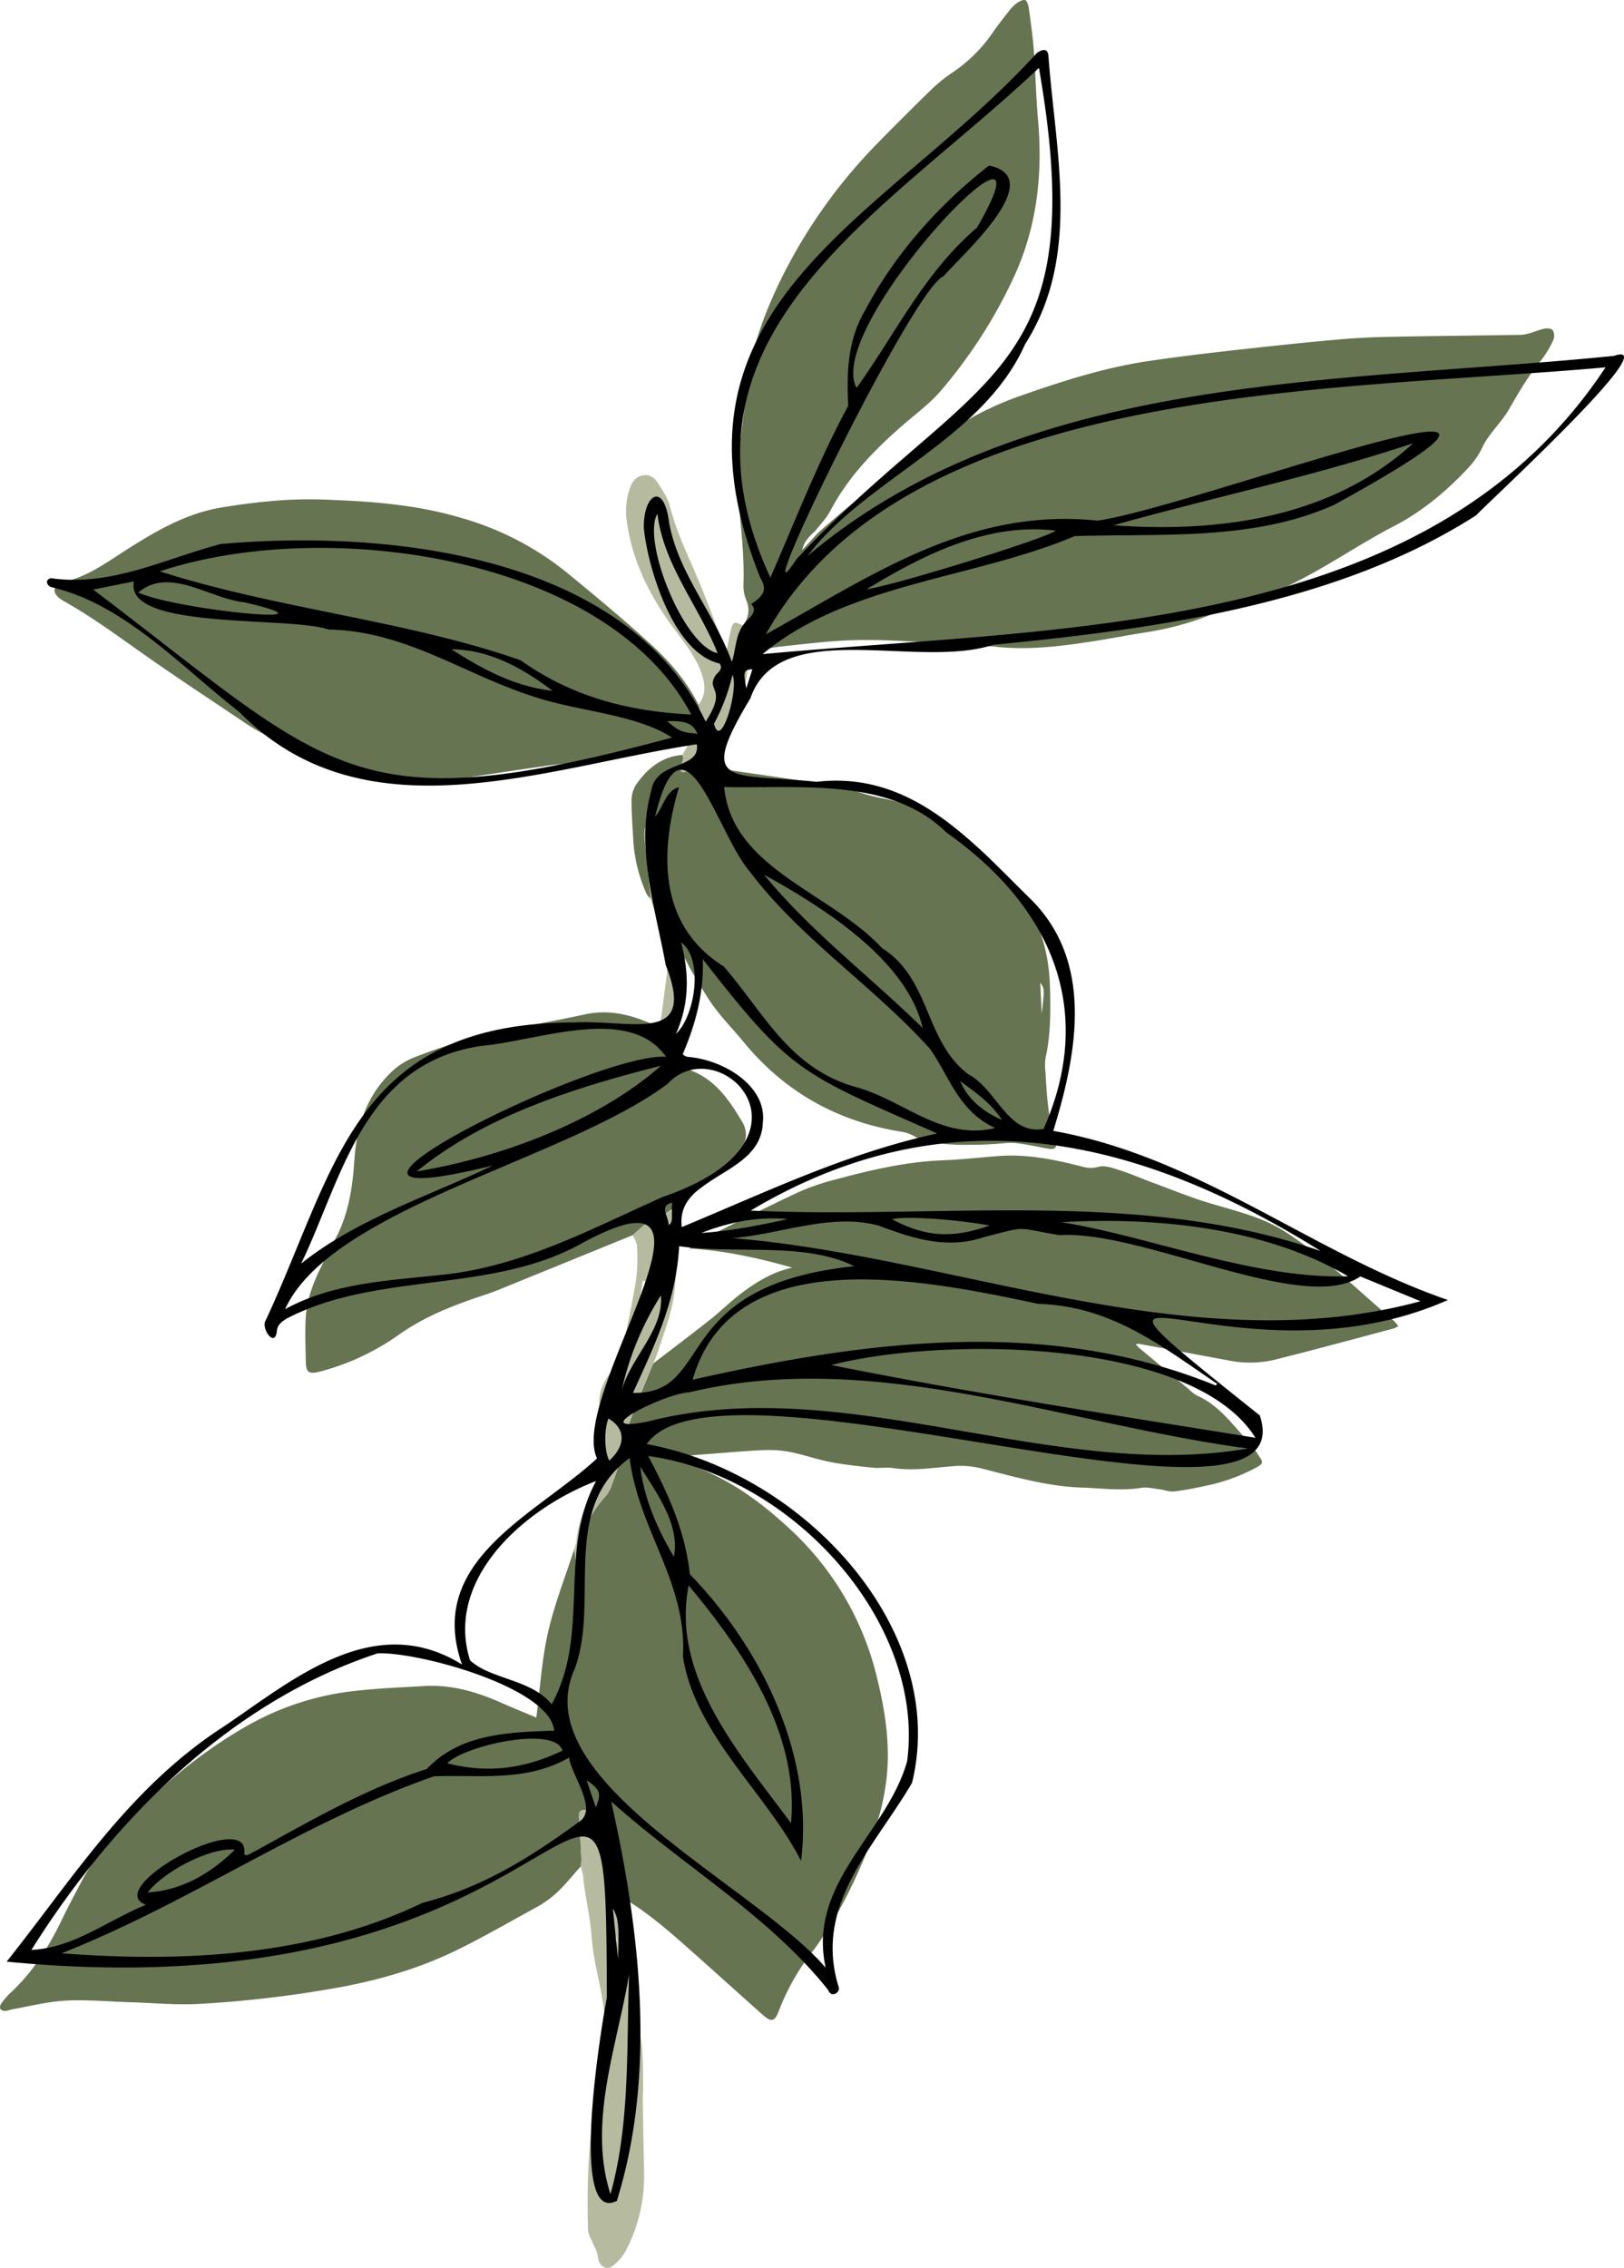
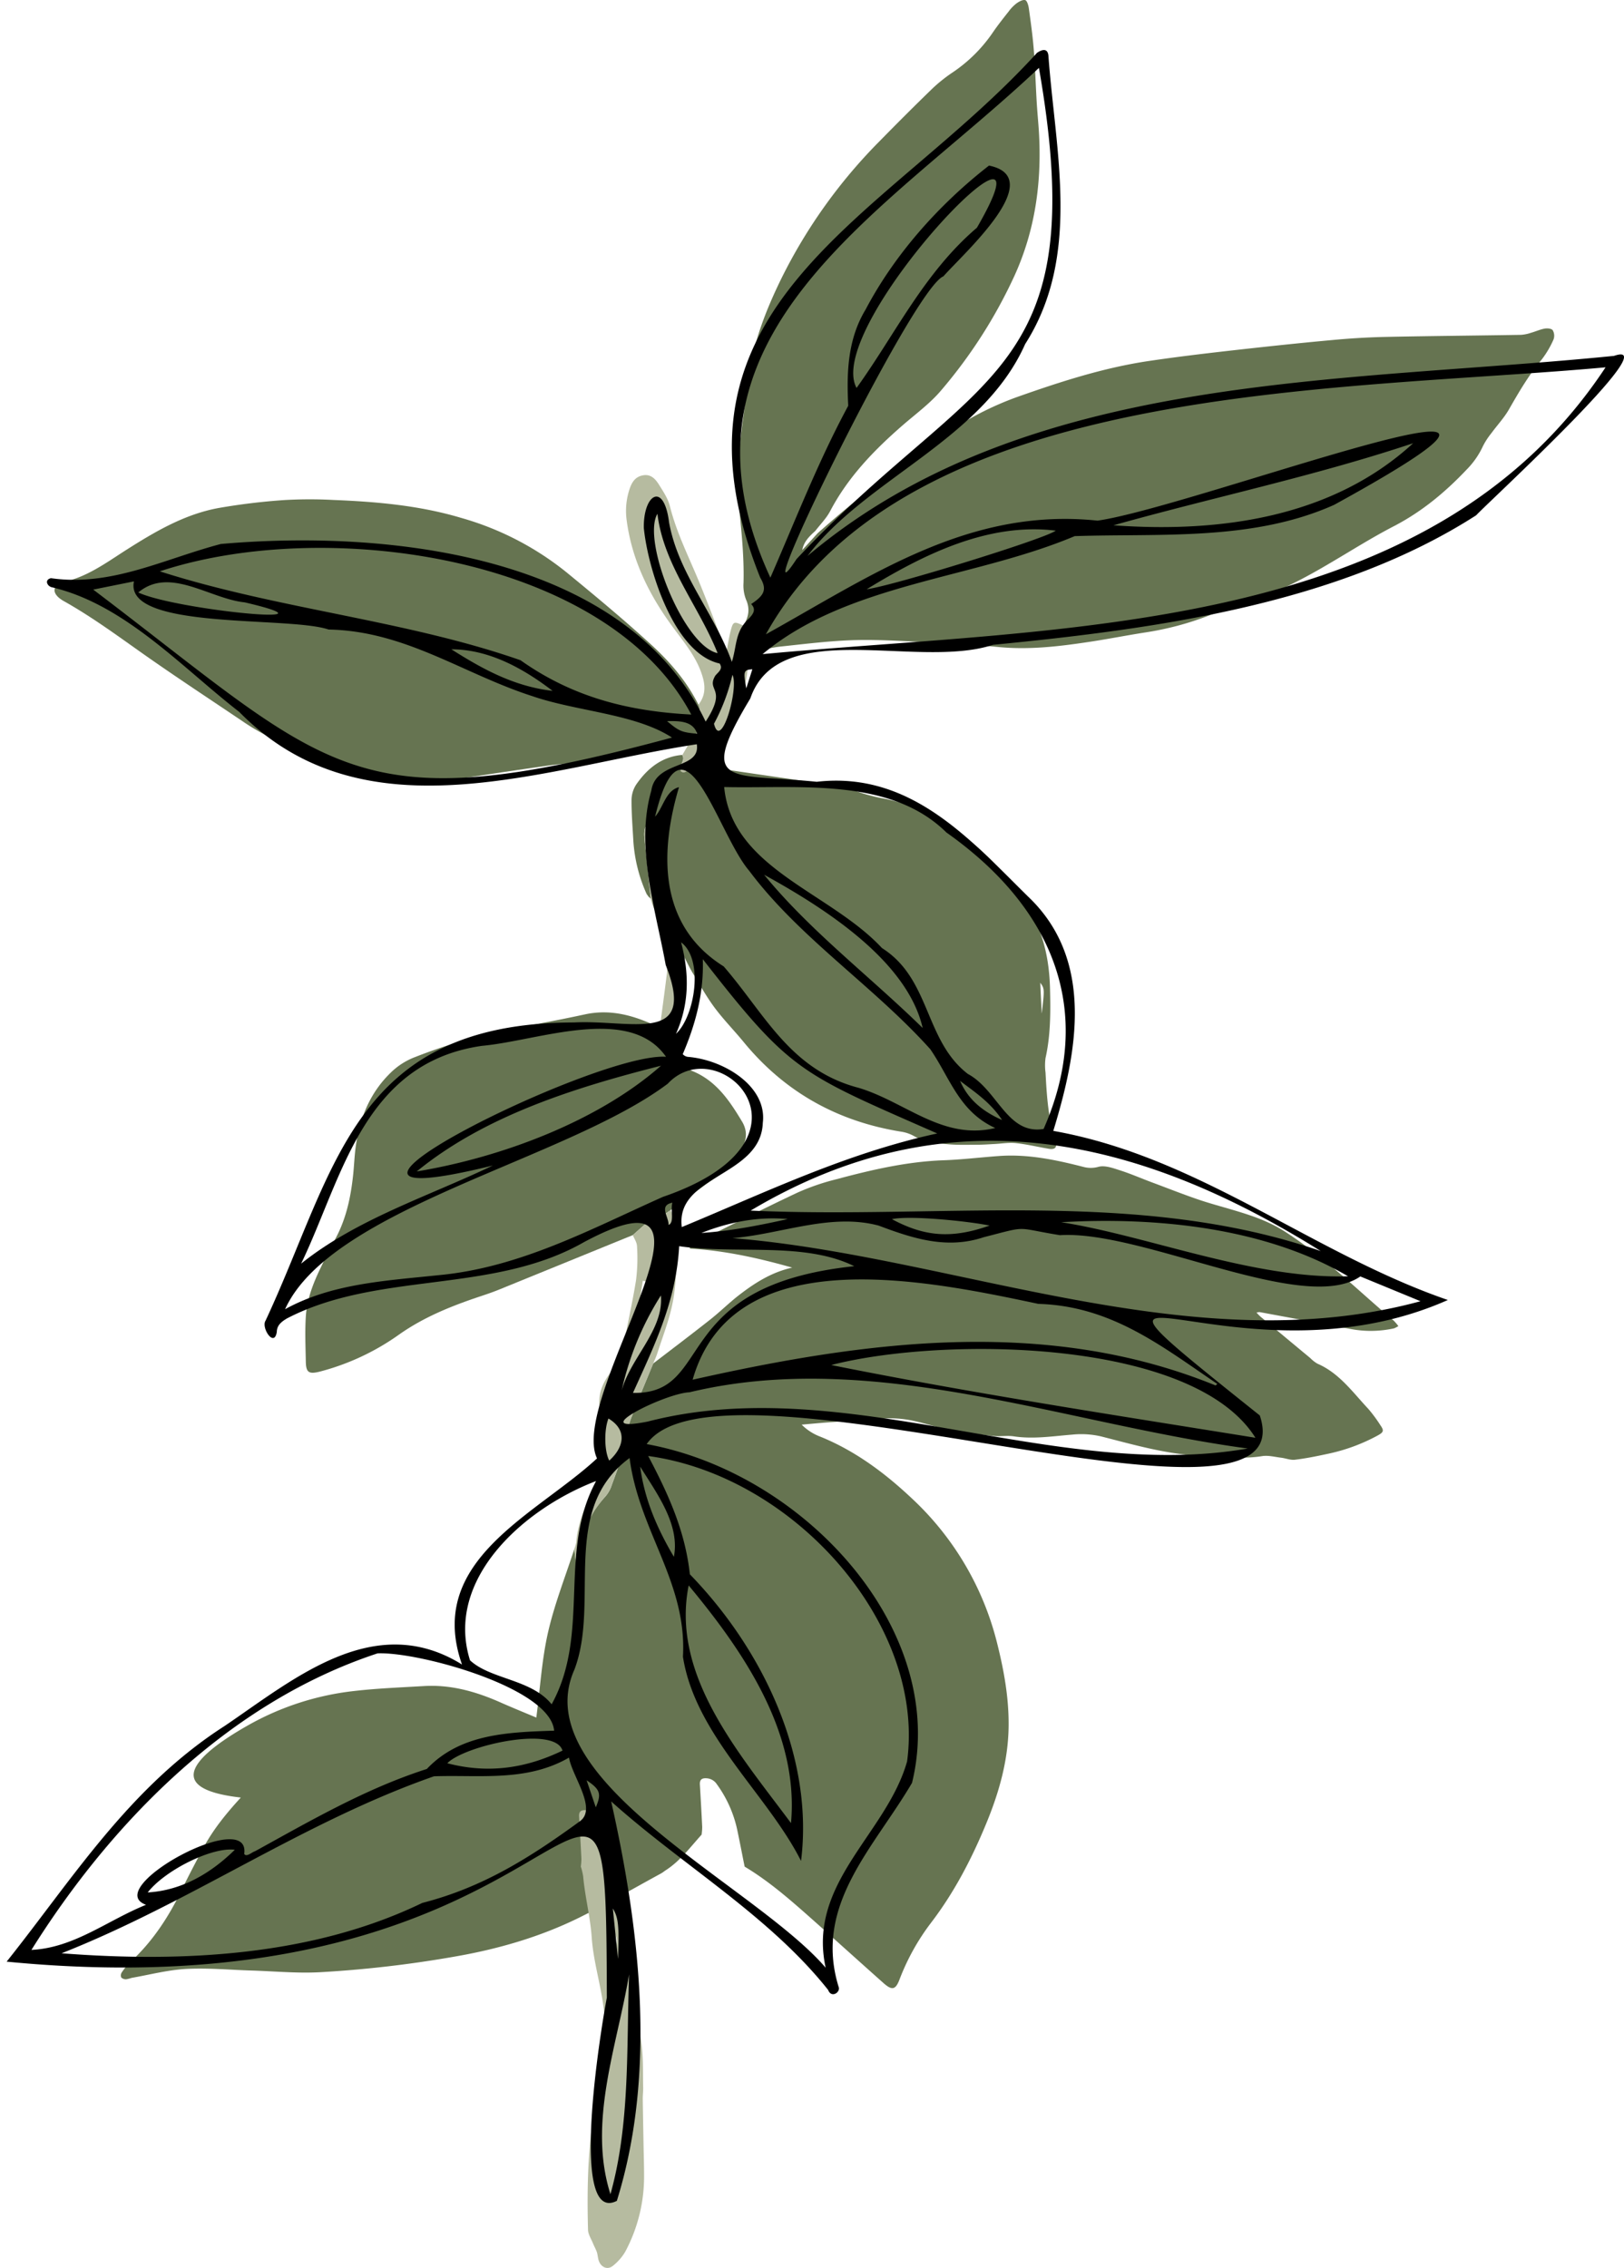
<svg xmlns="http://www.w3.org/2000/svg" viewBox="0 0 593.65 828.9">
  <defs>
    <style>.cls-1{fill:#667451;}.cls-2{fill:#b6bba0;}.cls-3{fill:#b2b2b2;}</style>
  </defs>
  <g id="Ebene_2" data-name="Ebene 2">
    <g id="Ebene_1-2" data-name="Ebene 1">
-       <path class="cls-1" d="M238.77,498.38c6.95-5.34,13.95-10.62,20.83-16.05,3.44-2.71,6.58-5.82,10-8.53,6-4.69,12.27-8.76,20-10.48-12.31-3.47-24.63-6.23-37.36-6.95l-.26-.86c1.23-.68,2.44-1.4,3.7-2,11.93-5.9,23.8-11.94,35.84-17.6a84.08,84.08,0,0,1,14-4.83c13-3.48,26.06-6.54,39.61-7,6.7-.25,13.38-1.07,20.08-1.55,10.56-.76,20.75,1.4,30.89,4a10.3,10.3,0,0,0,5.45-.05c2.36-.63,5.34.48,7.9,1.3,4,1.28,7.89,3,11.84,4.46,5.38,2,10.74,4.13,16.17,6,3.74,1.3,7.57,2.36,11.38,3.46,7.23,2.11,14.34,4.27,20.84,8.45,14.53,9.33,26.69,21.49,39.78,32.55a17.45,17.45,0,0,1,1.71,2,9.5,9.5,0,0,1-1.58.83c-14.71,3.9-29.39,7.92-44.16,11.59a39.88,39.88,0,0,1-16.78.05c-10.79-2-21.56-4-32.35-6a5.26,5.26,0,0,0-1.14.18,19,19,0,0,0,1.36,1.41q9.17,7.65,18.35,15.27a12,12,0,0,0,2.56,2c8,3.45,12.89,10.46,18.59,16.51a52.85,52.85,0,0,1,4.4,5.95c1.39,2,1.26,2.56-1,3.8a67,67,0,0,1-18.5,6.75c-3.89.84-7.8,1.63-11.74,2.1-1.65.19-3.4-.56-5.12-.76-2.29-.28-4.67-.92-6.87-.56-7.28,1.18-14.51.14-21.74-.1-12.71-.43-24.88-4-37.11-7.11a32.19,32.19,0,0,0-10.58-.65c-7.08.56-14.15,1.71-21.31.63-2.42-.37-5,.12-7.41-.14-5.17-.54-10.36-1.07-15.45-2.06s-9.8-2.69-14.77-3.67a41.18,41.18,0,0,0-9.79-.68c-7.12.31-14.22,1-21.32,1.5-2.71.21-5.42.47-8.82.77a19.14,19.14,0,0,0,6.93,4.44c12.66,5.16,23.45,13.21,33.27,22.45a107.75,107.75,0,0,1,31.3,53.21c2.47,9.88,4.26,19.83,4.15,30.09-.14,12.46-3.45,24.12-8.14,35.5-5.3,12.86-11.65,25.13-20.13,36.26a82.61,82.61,0,0,0-11.59,20.79c-1.47,3.88-2.75,4.16-5.94,1.32-9.12-8.11-18.17-16.31-27.3-24.41-7.4-6.55-14.87-13-23.4-18.1-.84-4.17-1.64-8.34-2.51-12.49a44.12,44.12,0,0,0-7.64-17.61,4.78,4.78,0,0,0-3.71-2.19c-1.79-.14-2.6.49-2.5,2.29.3,5.16.6,10.32.85,15.49a20.73,20.73,0,0,1-.22,2.82c-4.13,4.56-7.8,9.59-13.09,13-.58.37-1.1.83-1.7,1.16-10,5.44-19.85,11.18-30.05,16.22-14.24,7-29.4,11.39-45,14.12a421.27,421.27,0,0,1-49.79,5.79c-8.32.44-16.71-.38-25.07-.63-7.94-.24-15.9-1-23.81-.57-6.65.37-13.23,2.11-19.83,3.26a12.27,12.27,0,0,1-2,.51,2.51,2.51,0,0,1-1.79-.62,2,2,0,0,1,.14-1.84,23.35,23.35,0,0,1,3.13-3.8c8.11-7.46,14-16.45,18.78-26.32,2.5-5.19,5.2-10.29,7.91-15.38,3.63-6.84,8.54-12.79,13.73-18.46C57.65,653.59,73.12,640.5,91,630.43a101.47,101.47,0,0,1,38.16-12.32c8.55-1,17.2-1.33,25.81-1.84,9.69-.58,18.75,1.94,27.53,5.78,4.49,2,9,3.83,13.55,5.74,1.41-10.72,2-21.29,4.36-31.48s6.29-20.13,9.54-30.17c.34,3,.68,6,1.09,9.68.86-4.57,1.9-8.42,2.24-12.33.55-6.36,3.53-11.4,7.56-16a12.55,12.55,0,0,0,2.45-3.73c2.08-5.91,4.53-11.69,5.45-18a38.79,38.79,0,0,1,2.32-8.3C233.49,511,236.18,504.73,238.77,498.38Z" />
+       <path class="cls-1" d="M238.77,498.38c6.95-5.34,13.95-10.62,20.83-16.05,3.44-2.71,6.58-5.82,10-8.53,6-4.69,12.27-8.76,20-10.48-12.31-3.47-24.63-6.23-37.36-6.95l-.26-.86c1.23-.68,2.44-1.4,3.7-2,11.93-5.9,23.8-11.94,35.84-17.6a84.08,84.08,0,0,1,14-4.83c13-3.48,26.06-6.54,39.61-7,6.7-.25,13.38-1.07,20.08-1.55,10.56-.76,20.75,1.4,30.89,4a10.3,10.3,0,0,0,5.45-.05c2.36-.63,5.34.48,7.9,1.3,4,1.28,7.89,3,11.84,4.46,5.38,2,10.74,4.13,16.17,6,3.74,1.3,7.57,2.36,11.38,3.46,7.23,2.11,14.34,4.27,20.84,8.45,14.53,9.33,26.69,21.49,39.78,32.55a17.45,17.45,0,0,1,1.71,2,9.5,9.5,0,0,1-1.58.83a39.88,39.88,0,0,1-16.78.05c-10.79-2-21.56-4-32.35-6a5.26,5.26,0,0,0-1.14.18,19,19,0,0,0,1.36,1.41q9.17,7.65,18.35,15.27a12,12,0,0,0,2.56,2c8,3.45,12.89,10.46,18.59,16.51a52.85,52.85,0,0,1,4.4,5.95c1.39,2,1.26,2.56-1,3.8a67,67,0,0,1-18.5,6.75c-3.89.84-7.8,1.63-11.74,2.1-1.65.19-3.4-.56-5.12-.76-2.29-.28-4.67-.92-6.87-.56-7.28,1.18-14.51.14-21.74-.1-12.71-.43-24.88-4-37.11-7.11a32.19,32.19,0,0,0-10.58-.65c-7.08.56-14.15,1.71-21.31.63-2.42-.37-5,.12-7.41-.14-5.17-.54-10.36-1.07-15.45-2.06s-9.8-2.69-14.77-3.67a41.18,41.18,0,0,0-9.79-.68c-7.12.31-14.22,1-21.32,1.5-2.71.21-5.42.47-8.82.77a19.14,19.14,0,0,0,6.93,4.44c12.66,5.16,23.45,13.21,33.27,22.45a107.75,107.75,0,0,1,31.3,53.21c2.47,9.88,4.26,19.83,4.15,30.09-.14,12.46-3.45,24.12-8.14,35.5-5.3,12.86-11.65,25.13-20.13,36.26a82.61,82.61,0,0,0-11.59,20.79c-1.47,3.88-2.75,4.16-5.94,1.32-9.12-8.11-18.17-16.31-27.3-24.41-7.4-6.55-14.87-13-23.4-18.1-.84-4.17-1.64-8.34-2.51-12.49a44.12,44.12,0,0,0-7.64-17.61,4.78,4.78,0,0,0-3.71-2.19c-1.79-.14-2.6.49-2.5,2.29.3,5.16.6,10.32.85,15.49a20.73,20.73,0,0,1-.22,2.82c-4.13,4.56-7.8,9.59-13.09,13-.58.37-1.1.83-1.7,1.16-10,5.44-19.85,11.18-30.05,16.22-14.24,7-29.4,11.39-45,14.12a421.27,421.27,0,0,1-49.79,5.79c-8.32.44-16.71-.38-25.07-.63-7.94-.24-15.9-1-23.81-.57-6.65.37-13.23,2.11-19.83,3.26a12.27,12.27,0,0,1-2,.51,2.51,2.51,0,0,1-1.79-.62,2,2,0,0,1,.14-1.84,23.35,23.35,0,0,1,3.13-3.8c8.11-7.46,14-16.45,18.78-26.32,2.5-5.19,5.2-10.29,7.91-15.38,3.63-6.84,8.54-12.79,13.73-18.46C57.65,653.59,73.12,640.5,91,630.43a101.47,101.47,0,0,1,38.16-12.32c8.55-1,17.2-1.33,25.81-1.84,9.69-.58,18.75,1.94,27.53,5.78,4.49,2,9,3.83,13.55,5.74,1.41-10.72,2-21.29,4.36-31.48s6.29-20.13,9.54-30.17c.34,3,.68,6,1.09,9.68.86-4.57,1.9-8.42,2.24-12.33.55-6.36,3.53-11.4,7.56-16a12.55,12.55,0,0,0,2.45-3.73c2.08-5.91,4.53-11.69,5.45-18a38.79,38.79,0,0,1,2.32-8.3C233.49,511,236.18,504.73,238.77,498.38Z" />
      <path class="cls-1" d="M271.69,228.76c1.91-3.06,2.6-6.11,1-9.66a14.06,14.06,0,0,1-.9-6c.3-10.6-1-21.07-2-31.59-.56-5.82,0-11.79.54-17.65.85-8.59,2.23-17.13,3.32-25.7,1.66-13,6.38-24.93,12.08-36.57a192.12,192.12,0,0,1,35.81-50c6.24-6.36,12.54-12.68,18.94-18.88a55.8,55.8,0,0,1,7.69-6.2A54.69,54.69,0,0,0,363,11.76c1.78-2.6,3.75-5.08,5.71-7.56a14.77,14.77,0,0,1,2.85-2.95c.93-.67,2.32-1.46,3.21-1.2.69.21,1.16,1.93,1.32,3,.69,5,1.4,10,1.8,15.08.51,6.42.7,12.87,1.08,19.3.22,3.7.6,7.38.82,11.08,1.05,18.08-1.38,35.6-8.91,52.19a180.33,180.33,0,0,1-26.75,41.87c-4,4.77-9.21,8.59-14,12.73-10.52,9.14-20.1,19-26.68,31.54-1.39,2.63-3.59,4.83-5.42,7.22-2.12,1.92-4.19,3.88-4.77,7l5.64-6.17a450.52,450.52,0,0,1,47.48-36.79,113.4,113.4,0,0,1,25.2-12.91c15.8-5.59,31.72-10.77,48.35-13.24,9.49-1.41,19-2.56,28.55-3.65,12.8-1.45,25.6-2.83,38.43-4,6.41-.61,12.85-1,19.29-1.15,16.6-.35,33.2-.48,49.8-.76a14.41,14.41,0,0,0,3.59-.73c1.72-.48,3.37-1.25,5.11-1.56,1-.17,2.51,0,2.91.63a4,4,0,0,1,.28,3.35,35.13,35.13,0,0,1-4.39,7.42c-4.68,5.63-8.32,11.88-11.94,18.2-1.76,3.06-4.25,5.7-6.35,8.58a26.53,26.53,0,0,0-3.13,4.8,29.83,29.83,0,0,1-5.8,8.4c-7.87,8.34-16.52,15.55-26.8,20.87-8.27,4.29-16.16,9.31-24.19,14-10.67,6.3-21.7,11.8-33.61,15.38-3.42,1-6.82,2.12-10.15,3.4a110.09,110.09,0,0,1-22.64,6c-7.05,1.09-14,2.49-21.09,3.54-10.85,1.63-21.69,2.9-32.74,1.83-10.23-1-20.5-1.49-30.77-2-7.8-.37-15.64-.79-23.44-.48-8.61.34-17.19,1.42-25.78,2.33-2.8.3-5.55,1.07-8.32,1.62l-1.8.57-1.53-.06c-.38-.82-1.31-1.93-1.06-2.41C273.77,233.41,271.67,231.2,271.69,228.76Z" />
      <path class="cls-1" d="M252,271.62c-11.59,2.14-23.17,4.42-34.8,6.36-5.66.94-11.46,1.08-17.16,1.89-14.38,2.05-28.75,4.25-43.11,6.44a34.6,34.6,0,0,1-17-1.75c-10.86-3.84-21.75-7.62-32.63-11.43a80.76,80.76,0,0,1-18.32-9.29c-12.18-8.22-24.48-16.27-36.49-24.73-9.54-6.73-18.93-13.65-29.13-19.38a11.12,11.12,0,0,1-1.71-1.15c-2.55-2.15-2.23-4.25.84-5.63a1.82,1.82,0,0,1,.39-.14C31.66,211,38.7,205.76,46.15,201c10.52-6.68,21.41-13.11,33.94-15.35a231.4,231.4,0,0,1,23.64-2.86,163.28,163.28,0,0,1,18.11-.05c15.78.63,31.49,2,46.73,6.55a108.43,108.43,0,0,1,38.53,19.91c10.4,8.53,20.76,17.13,30.68,26.19,7,6.37,13.23,13.56,17.52,22.18,1.28,2.72-.17,5.37-.26,8.05A7.23,7.23,0,0,1,252,271.62Z" />
      <path class="cls-1" d="M261.84,280.77l1.53.25,3.46.49c13.42,2,26.86,3.87,40.26,6,3.2.51,6.25,1.91,9.4,2.81,2.09.6,4.21,1.12,6.35,1.52,12.2,2.3,22.63,8.28,32.16,15.87a93.92,93.92,0,0,1,20.29,23.08c6,9.36,8.27,19.64,8.54,30.51.21,8.51.25,17-1.64,25.42a20.1,20.1,0,0,0,0,5.31c.44,8.49,1,16.95,3.65,25.13.7,2.22-.15,3.11-2.45,2.73-4-.67-8-1.64-12.07-2.08-2.55-.27-5.17.2-7.76.33-2,.11-4.1.26-6.14.27-3.54,0-7.1.14-10.61-.16-4.35-.37-8.73-.72-12.69-3a14,14,0,0,0-4.57-1.59c-23.33-3.72-42.65-14.45-57.69-32.77-3.48-4.24-7.35-8.17-10.62-12.56-2.94-3.94-5.34-8.28-7.9-12.49-1.14-1.87-2.07-3.86-3.1-5.8-3.43-5.77-4.64-12.23-5.89-18.69-1.62-8.33-3.21-16.67-4.9-25a12.93,12.93,0,0,0-1.52-3.79,1.14,1.14,0,0,0-2.17.24,8.72,8.72,0,0,0-.22,2.84c.18,2.45.46,4.91.72,7.36q.81,7.76,1.64,15.52l-.84-.8-.68-.94a56.09,56.09,0,0,1-4.86-19.38c-.27-5-.7-10.1-.66-15.15a10.53,10.53,0,0,1,1.83-5.68c4.06-5.77,9.28-10,16.68-10.64,1,1.58-.22,2.83-.57,4.23a2.27,2.27,0,0,0,.25,1.85,1.76,1.76,0,0,0,1.76-.08c2.51-2.72,4.53-1.12,6.57.6.69.59,1.38,1.16,2.29,1.92C260.52,283.09,261.18,281.93,261.84,280.77Zm119,89.53c1-8.79,1-8.94-.57-11.1C380.42,363.05,380.61,366.68,380.8,370.3Zm-23.65,45.14c.33.24.5.45.69.48a2.74,2.74,0,0,0,.79-.09c-.07-.18-.13-.5-.2-.5A9.74,9.74,0,0,0,357.15,415.44Z" />
      <path class="cls-1" d="M231.32,451.44q-24.39,9.94-48.79,19.88c-2.15.88-4.36,1.64-6.57,2.38-10.59,3.51-20.9,7.61-30.09,14.1a88.24,88.24,0,0,1-28.94,13.53c-4,1-5.07.39-5.14-3.67-.1-5.47-.34-11,0-16.4.39-6.23,2.6-12,5.31-17.64,1.61-3.34,3.16-6.72,5-9.94,4.33-7.56,6.1-15.81,7-24.34.34-3.27.46-6.57.88-9.83,1.4-10.8,5.36-20.47,13.43-28a25.72,25.72,0,0,1,8.31-5.14,206.84,206.84,0,0,1,34.7-10.22c9.16-1.71,18.33-3.42,27.44-5.39,8.93-1.93,17.12.19,25.13,3.85.75.34,1.47.74,2.2,1.12a10.72,10.72,0,0,1,.56,2.37,5.27,5.27,0,0,1-.67,1.78,10.74,10.74,0,0,1-1.61-1c-.94-.82-1.33-2.43-4-2.07l9.91,9.48c2.58,1.77,4.95,4,7.78,5.21,8.73,3.6,13.54,10.86,18.09,18.43,2.22,3.69,1.71,7.35-.76,10.8a1.78,1.78,0,0,0-.23.33c-2.3,5.92-7.75,8.58-12.45,12l-12.61,9.22-2.39,1.62a3.6,3.6,0,0,0-.63.29c-.95.07-2.17-.22-2.79.27C236.6,446.68,234,449.1,231.32,451.44Z" />
      <path class="cls-2" d="M212.31,682.24a20.73,20.73,0,0,0,.22-2.82c-.25-5.17-.55-10.33-.85-15.49-.1-1.8.71-2.43,2.5-2.29a4.78,4.78,0,0,1,3.71,2.19,44.12,44.12,0,0,1,7.64,17.61c.87,4.15,1.67,8.32,2.51,12.49.15,1.91.28,3.82.47,5.73.69,7,1.4,13.89,2.09,20.84.05.54,0,1.1.07,1.64,1.32,8.54,2.88,17,3.9,25.6.62,5.13.41,10.35.54,15.53,0,1.36-.17,2.72-.15,4.09.08,5.75.2,11.49.3,17.24.07,3.42.18,6.84.18,10.26A58.29,58.29,0,0,1,228.57,823a18.69,18.69,0,0,1-4.51,5.17c-1.91,1.59-4.3.63-5.17-1.82-.37-1-.37-2.17-.72-3.2s-1-2.15-1.43-3.24c-.65-1.61-1.74-3.22-1.79-4.85-.43-15.93-.06-31.84,3-47.55.57-2.88.49-6.06,3.71-7.84.61-.34.73-2,.67-3-.36-5.74-1.06-11.47-1.23-17.22-.31-10.65-4.06-20.76-4.8-31.27-.52-7.56-2.45-14.84-3.12-22.33A22.57,22.57,0,0,0,212.31,682.24Zm10.76,50.19.88,0c-.22-2.81.55-5.72-.69-8.42l-1.07.1C222.48,726.9,222.78,729.66,223.07,732.43ZM224.16,711h1.09c.6-1.7,0-3.24-1.09-5.58Z" />
      <path class="cls-2" d="M261.84,280.77c-.66,1.16-1.32,2.32-2.14,3.74-.91-.76-1.6-1.33-2.29-1.92-2-1.72-4.06-3.32-6.57-.6a1.76,1.76,0,0,1-1.76.08,2.27,2.27,0,0,1-.25-1.85c.35-1.4,1.59-2.65.57-4.23l2.56-4.37a7.23,7.23,0,0,0,3.08-6c.09-2.68,1.54-5.33.26-8.05,2.29-2.89,2.65-6,1.71-9.57-2.08-7.83-7.37-13.64-11.94-20-8.19-11.37-14.16-23.8-16-37.88a25.29,25.29,0,0,1,1.07-11.38c.83-2.47,2.05-4.49,4.89-5,3-.54,4.63,1.44,5.94,3.54,1.52,2.43,3.22,5,3.89,7.66,2.44,9.81,7,18.73,10.81,28,3.13,7.62,6,15.33,9,23,.23.61.46,1.23.87,2.35.57-2.9.93-5.28,1.52-7.6.92-3.6,1.23-3.69,4.68-2,0,2.44,2.08,4.65.65,7.31-.25.48.68,1.59,1.06,2.41.62,11.25-3.81,21.15-8.37,31C263.35,273.09,261.49,276.6,261.84,280.77Z" />
      <path class="cls-2" d="M231.32,451.44c2.67-2.34,5.28-4.76,8.06-6.95.62-.49,1.84-.2,2.79-.27-.06,1.39.12,2.63,1.82,3,0-1.85,0-1.85-1.19-3.27l2.39-1.62c.58,1.51,1.62,3,1.66,4.54.29,10.23,1,20.52-1.24,30.59-1.28,5.83-3.49,11.45-5.32,17.15-.42,1.29-1,2.53-1.52,3.79-2.59,6.35-5.28,12.66-7.74,19.06a38.79,38.79,0,0,0-2.32,8.3c-.92,6.28-3.37,12.06-5.45,18a12.55,12.55,0,0,1-2.45,3.73c-4,4.65-7,9.69-7.56,16-.34,3.91-1.38,7.76-2.24,12.33-.41-3.68-.75-6.68-1.09-9.68a11.5,11.5,0,0,0,.71-2.35c.59-7.55,3.77-14.24,6.71-21a13.94,13.94,0,0,0,.88-5.09c.09-3.28-.07-6.57-.12-9.85a2.56,2.56,0,0,1,.12-1.22c2.39-4,1.38-8.18.92-12.4-.6-5.58,1.8-10.24,5.45-14.13a11,11,0,0,0,2.92-6c1.56-8.77,3.6-17.45,5-26.24a65.31,65.31,0,0,0,.35-12.28C232.85,454.14,231.87,452.8,231.32,451.44Zm-8.14,65.5,2.14-7.28-.93-.26C223.05,511.65,220.69,513.59,223.18,516.94Zm10.67-41.62c1.24-2.22,2.29-4.48,2.13-7l-1-.17Z" />
      <path class="cls-2" d="M245.37,386.31l-9.91-9.48c2.66-.36,3,1.25,4,2.07a10.74,10.74,0,0,0,1.61,1,5.27,5.27,0,0,0,.67-1.78,10.72,10.72,0,0,0-.56-2.37c.84-6.38,1.71-12.75,2.5-19.13a10.89,10.89,0,0,0,0-3.69c-1.66-7.18-1.59-14.77-4.93-21.57a16.82,16.82,0,0,1-.83-2.75q-.83-7.77-1.64-15.52c-.26-2.45-.54-4.91-.72-7.36a8.72,8.72,0,0,1,.22-2.84,1.14,1.14,0,0,1,2.17-.24,12.93,12.93,0,0,1,1.52,3.79c1.69,8.32,3.28,16.66,4.9,25,1.25,6.46,2.46,12.92,5.89,18.69a8.37,8.37,0,0,0-.68,2.3,131.21,131.21,0,0,1-3,28.15C246.15,382.46,247.31,384.71,245.37,386.31Z" />
-       <path class="cls-3" d="M266.83,281.51l-3.46-.49Z" />
      <path class="cls-3" d="M274.93,238.54l1.8-.57Z" />
      <path class="cls-3" d="M236.41,326.84l.68.94Z" />
      <path d="M295.19,203.2c80.1-67.47,194.07-63,294.81-73.12,19.58-6.78-45.67,53.18-50.4,58.27C489.1,220.76,423.17,229.83,363,235.69c-27.73,9.13-78.31-10.68-88.72,19.59-19.73,32.78-7.52,27.28,24.28,30.47,34.38-3.94,56.16,21.21,77.3,42,24.48,23.28,17.86,57.21,9.17,85.6,53.46,9.47,94.53,44.71,144.23,61.81-77.42,34.42-157.75-28.91-68.75,42.2,18.06,53.4-197.76-27.56-224.12,10.47,58,10.6,110.58,68.31,97,123.82-14,23.86-36.06,44.63-26.84,74.53.83,1.93-2.62,4.36-3.82,1.18-21.51-27.13-53.29-45.56-79.32-68.93,10.65,47.44,16.59,99.36,2.08,146-17.94,9.16-5.4-65.42-3.66-74.27C221.47,594.85,217.76,738,2.43,717c24.25-30.44,44.84-63.78,79.68-86.14,25.13-17,54.67-42.42,86.78-22.46-13.47-38.2,27.06-54.67,49.35-75.34-10.88-22.93,55.64-111.44-4.86-79-33.3,19-75.12,10.49-108.49,27.84-2.06,1.23-3.66,2.52-3.71,4.94-.93,5.89-5.8-1.57-4.11-4.12,25.78-55.18,32-108.86,112.78-109,20.74-1.13,45.15,8.44,33.5-21-3.72-20.45-11.18-43.35-5.26-63.75,1.65-11.11,18.06-7.59,16.63-16.94-56.31,8.53-121.43,34.82-167.25-11.81-21-16.27-41.91-39.41-68.65-45.6-1.62-.49-2.62-2.72-.19-3.29,22.05,3.17,41.21-7,62.11-12.5,63.43-5.56,148.57,4.85,177.21,64.93,8.14-12.5.07-11,3.53-16.8,1.06-1.32,2.94-2.41,1.58-4.44-16.85-3.71-26.3-35-27.71-49.55-.23-12.22,7.3-17.22,9.23-2.05,3.31,18.7,16.49,33,22.95,51,1.87-5.9,1.1-11.1,6.16-15.75,1.58-1.69,2.88-3.35.89-5.38,4.89-3.2,5.86-5.39,3.31-9.68C237.79,110.94,323.16,80.82,379.09,19.3c1.79-1.21,3.84-1.8,4.15,1,2.55,35.18,12.06,73.26-8.49,105.45C359.21,160.76,316.49,175,295.19,203.2Zm291.72-68.94c-98.53,9-255.33,4.9-306.95,97.59,38.39-21.31,74.14-46.49,121.25-41.55,35.8-5.07,197.67-66.84,86.46-5.76-29.74,13.29-63.25,10.38-94.81,11.42-37.18,15.66-83.23,17.29-114.09,43.13C388.8,228.86,522,232.61,586.91,134.26ZM230.14,532.92c-25.67,18.88-10.66,52.5-20.18,77.37-18,40.5,66,78.75,91.86,108.93-6.77-31.15,22.29-48.91,29.77-75.42,6.75-50.16-41.31-104.34-94.64-111.62,7.49,14.17,13.52,27.54,15.23,43.24,27.63,28.47,45.29,67.79,40.64,104.77-12.18-24.22-38.7-46-43.17-74.65C251.19,578.29,233.63,559.77,230.14,532.92ZM379.78,24.81c-57.11,54-139.14,97.62-98.17,186.33,9.2-21.09,17.44-42.43,28.46-62.83-.6-11.94-.28-24.23,6.35-35.17,10.53-20,26.72-38.33,45.11-52.62C383.34,65,352.1,92.74,344.86,101c-11.39,4.53-74.23,134.67-53.69,103.35C356.32,135,399.77,139.2,379.78,24.81Zm1.7,387.84c19-43.09,3.47-80.84-35.51-108.36-20.55-20.29-53.76-16-81.25-16.62,2.84,29.87,38.59,38.31,57.69,58.86,17.86,11.29,15.45,33.72,31.38,46C364.68,398.34,368.16,414.84,381.48,412.65ZM53.39,696.22c-16.7-6,38.35-36,35.88-18.6.81,1.33,2.79-.65,4-1,20.26-11.14,40.34-22.85,62.76-30.05,12.07-12.75,29.23-13.43,46.53-14-1.37-15.74-49.69-28.92-64.54-28.25C83.09,622.42,40.24,666.8,11.49,712.71,27.17,711.94,39.34,701.86,53.39,696.22ZM245.65,269.59c-13.4-8.73-34.85-9.54-51.07-15.15-25.28-8.13-46.36-23.82-74.46-24.34-14.56-5-75,.33-71.15-17.6l-14.89,3C121.86,282,128.6,301.17,245.65,269.59ZM208,642.42c-15.49,8.92-32.43,6.25-49.35,6.83-47.8,16.7-89,46.1-136.14,64.69,44.44,3.44,91.73,1,131.87-18.41,22.32-5.71,39.64-16.77,57.63-29.87C218.37,661.05,209.09,649.16,208,642.42ZM104.21,478.53c17-9.38,36.73-10.4,55.89-12.42,29.93-2.73,55.87-16.89,82.23-28.64,61.24-21,20.55-61.48,1.77-41.37C207,424,121.09,441.45,104.21,478.53Zm259.6-66.23c-13.21-6-16.5-18.26-23.73-28.79-20.62-23-47.88-40.7-66.21-65.23-11.7-13.57-24.05-62.52-34.4-19.79,3-3.36,3.86-9.53,8.73-10.77-6.84,23.07-8,50.3,16.34,65.51,15,17.27,24.26,37.86,49.4,44.4C331.07,402.81,344.61,416.9,363.81,412.3ZM58.43,208.83c43,13.8,89.84,17.82,131.84,32.49,18.66,13.22,38.8,18.64,62.42,19.85C222,203.13,119.05,188.73,58.43,208.83ZM267.75,452.55c80.71,6.45,168.14,45.73,251.52,23.06l-22-9.06c-20.47,14.17-79.62-17-109.8-15.08-17-2.74-11.06-3.55-27.83.73-13.42,4.5-25.76.55-38.41-4.22C303.7,443.25,285.43,451.12,267.75,452.55Zm215,4.7c-66.7-41.71-135.83-58-208.35-14.77C344,445.68,416.25,434.3,482.72,457.25ZM444.36,506.4l.63-.56c-20.44-13.88-38.78-28.48-65.41-29.26-41.82-8.86-111.77-23.45-126.39,27.72C316.4,490.09,382.55,481.2,444.36,506.4ZM180.16,426c-88.79,21.92,37.42-41.51,63.3-39.74-13.39-19.17-46.68-5.85-67.24-4-43.57,6.19-51.14,48.56-66.14,79.61C130.52,445.5,156.38,437.38,180.16,426Zm69.07,22.51c30.83-12.78,60.11-27,93.37-34.22-50.23-22.12-53.31-22.13-85.69-63.7.4,12.16-2.5,23.44-7.33,34.71a3,3,0,0,0,1.93,1c13.15,1.07,29,10.76,27.33,24.12C278.13,430.11,246.79,429.44,249.23,448.51ZM456.1,529.44c-66.91-9-136.81-36.72-204.06-20.55-9.18.39-38.74,15.34-15.29,10.71C308.6,501,384.89,541.8,456.1,529.44ZM217.92,541.32c-26.95,10.34-55.33,36.16-46.11,65.53,7.47,7,22.46,6.87,29.84,16.09C216,596.93,203.82,567.17,217.92,541.32Zm241-15.8c-22.77-36.39-114.25-37.09-155.07-26.59C354.93,509.2,407.86,517.29,458.93,525.52ZM312.27,462.8c-18.42-9.07-43.19-4.23-64-7.31-1.11,19.95-8.74,35.65-16.89,53.62C261.66,509.74,244,470,312.27,462.8ZM251.74,579.49c-6.52,32.75,18.17,61,37.41,86.87C292.1,633.72,272.43,604.37,251.74,579.49ZM516.58,162c-35.92,12-73,19.74-109.56,30C446.93,194.9,487.45,188.76,516.58,162Zm-203.47-20.2c14.17-19.66,24.59-42,44-58.57C389.38,27.56,300.62,118.85,313.11,141.79ZM152.34,428.17c31-5.12,66.34-18.39,89.29-38.64C210,397.55,177.21,407.85,152.34,428.17ZM387.9,446.73c31.51,4.91,70.5,20.87,104.87,19.76C462.77,448.86,423.29,444.69,387.9,446.73Zm-50.62-71c-5.61-24.35-35.21-43.49-57.95-56C296.12,340.29,318.17,357,337.28,375.74ZM223.15,802c7.25-25.92,5.82-53.72,6.82-80.36C225.57,747.91,214.79,775.77,223.15,802Zm93.71-586.63c9.29-1.19,65-18.35,69.07-21.41C360.84,190.85,336.94,203.09,316.86,215.35ZM205.62,639.86c-2.77-9.27-35.86-1.84-42.11,4.62C178.68,648.45,192.4,646.24,205.62,639.86ZM50.55,216.56c13.74,6.42,77.4,12.6,38.91,3.61C76.61,218.86,62,206.92,50.55,216.56Zm189.77-28.77c-5.79,9.82,9.59,48.33,22,50.94C255.42,221.47,242.55,206.49,240.32,187.79ZM54,691.7c12.87-.76,23.44-7.35,31.83-15.59C77.59,675,60.4,683.5,54,691.7ZM202,252.52c-10.37-7.94-23-15.18-37-15.19C176.23,244.43,187.74,250.87,202,252.52Zm44.33,316.56c2.29-11.83-6.13-23.07-12.31-33C235.57,548,240.24,558.74,246.37,569.08Zm79.71-123.47c11.87,6.38,21.75,7.27,35.7,2.34C353.34,446.25,332.39,444.21,326.08,445.61Zm-99.15,64.13c2.6-12.66,15.85-23.12,14.7-36.24A108.36,108.36,0,0,0,226.93,509.74ZM247.1,377.87c6.82-6.27,10.33-27.06,1.87-33.45C252,355.92,252,366.88,247.1,377.87ZM222.42,518.48c-1.66,4.22-1.5,12,.29,15.38C227.86,529.25,229.66,522.83,222.42,518.48Zm45.32-271.81A71.72,71.72,0,0,1,261,264.53C263.54,274.78,270.2,251.36,267.74,246.67Zm-11.47,204c10.75-.71,21.23-2.77,31.66-5.09C276.85,444.58,266.38,446.72,256.27,450.71Zm110-41.35c-4.22-6.41-9.94-10.16-15.32-14.25C353.75,401.54,358.72,406,366.27,409.36ZM254.85,268.18c-1.55-4.67-6.41-4.68-11-4.6C248.24,267.28,249.17,267.68,254.85,268.18ZM225.91,716c.47-12,.15-15.1-1.89-18.43C224.65,703.75,225.3,710,225.91,716Zm-11.47-65.28c1.17,3.46,2.2,6.5,3.35,9.88C219.93,655.62,219.41,654.06,214.44,650.71Zm30-203c2.16-1,.6-5.35,1.35-8.13C240.71,440.62,244.42,444.61,244.4,447.67Zm28.37-196.16c.9-2.81,1.53-4.79,2.21-6.93C271.83,244.84,271.68,245.32,272.77,251.51Z" />
    </g>
  </g>
</svg>